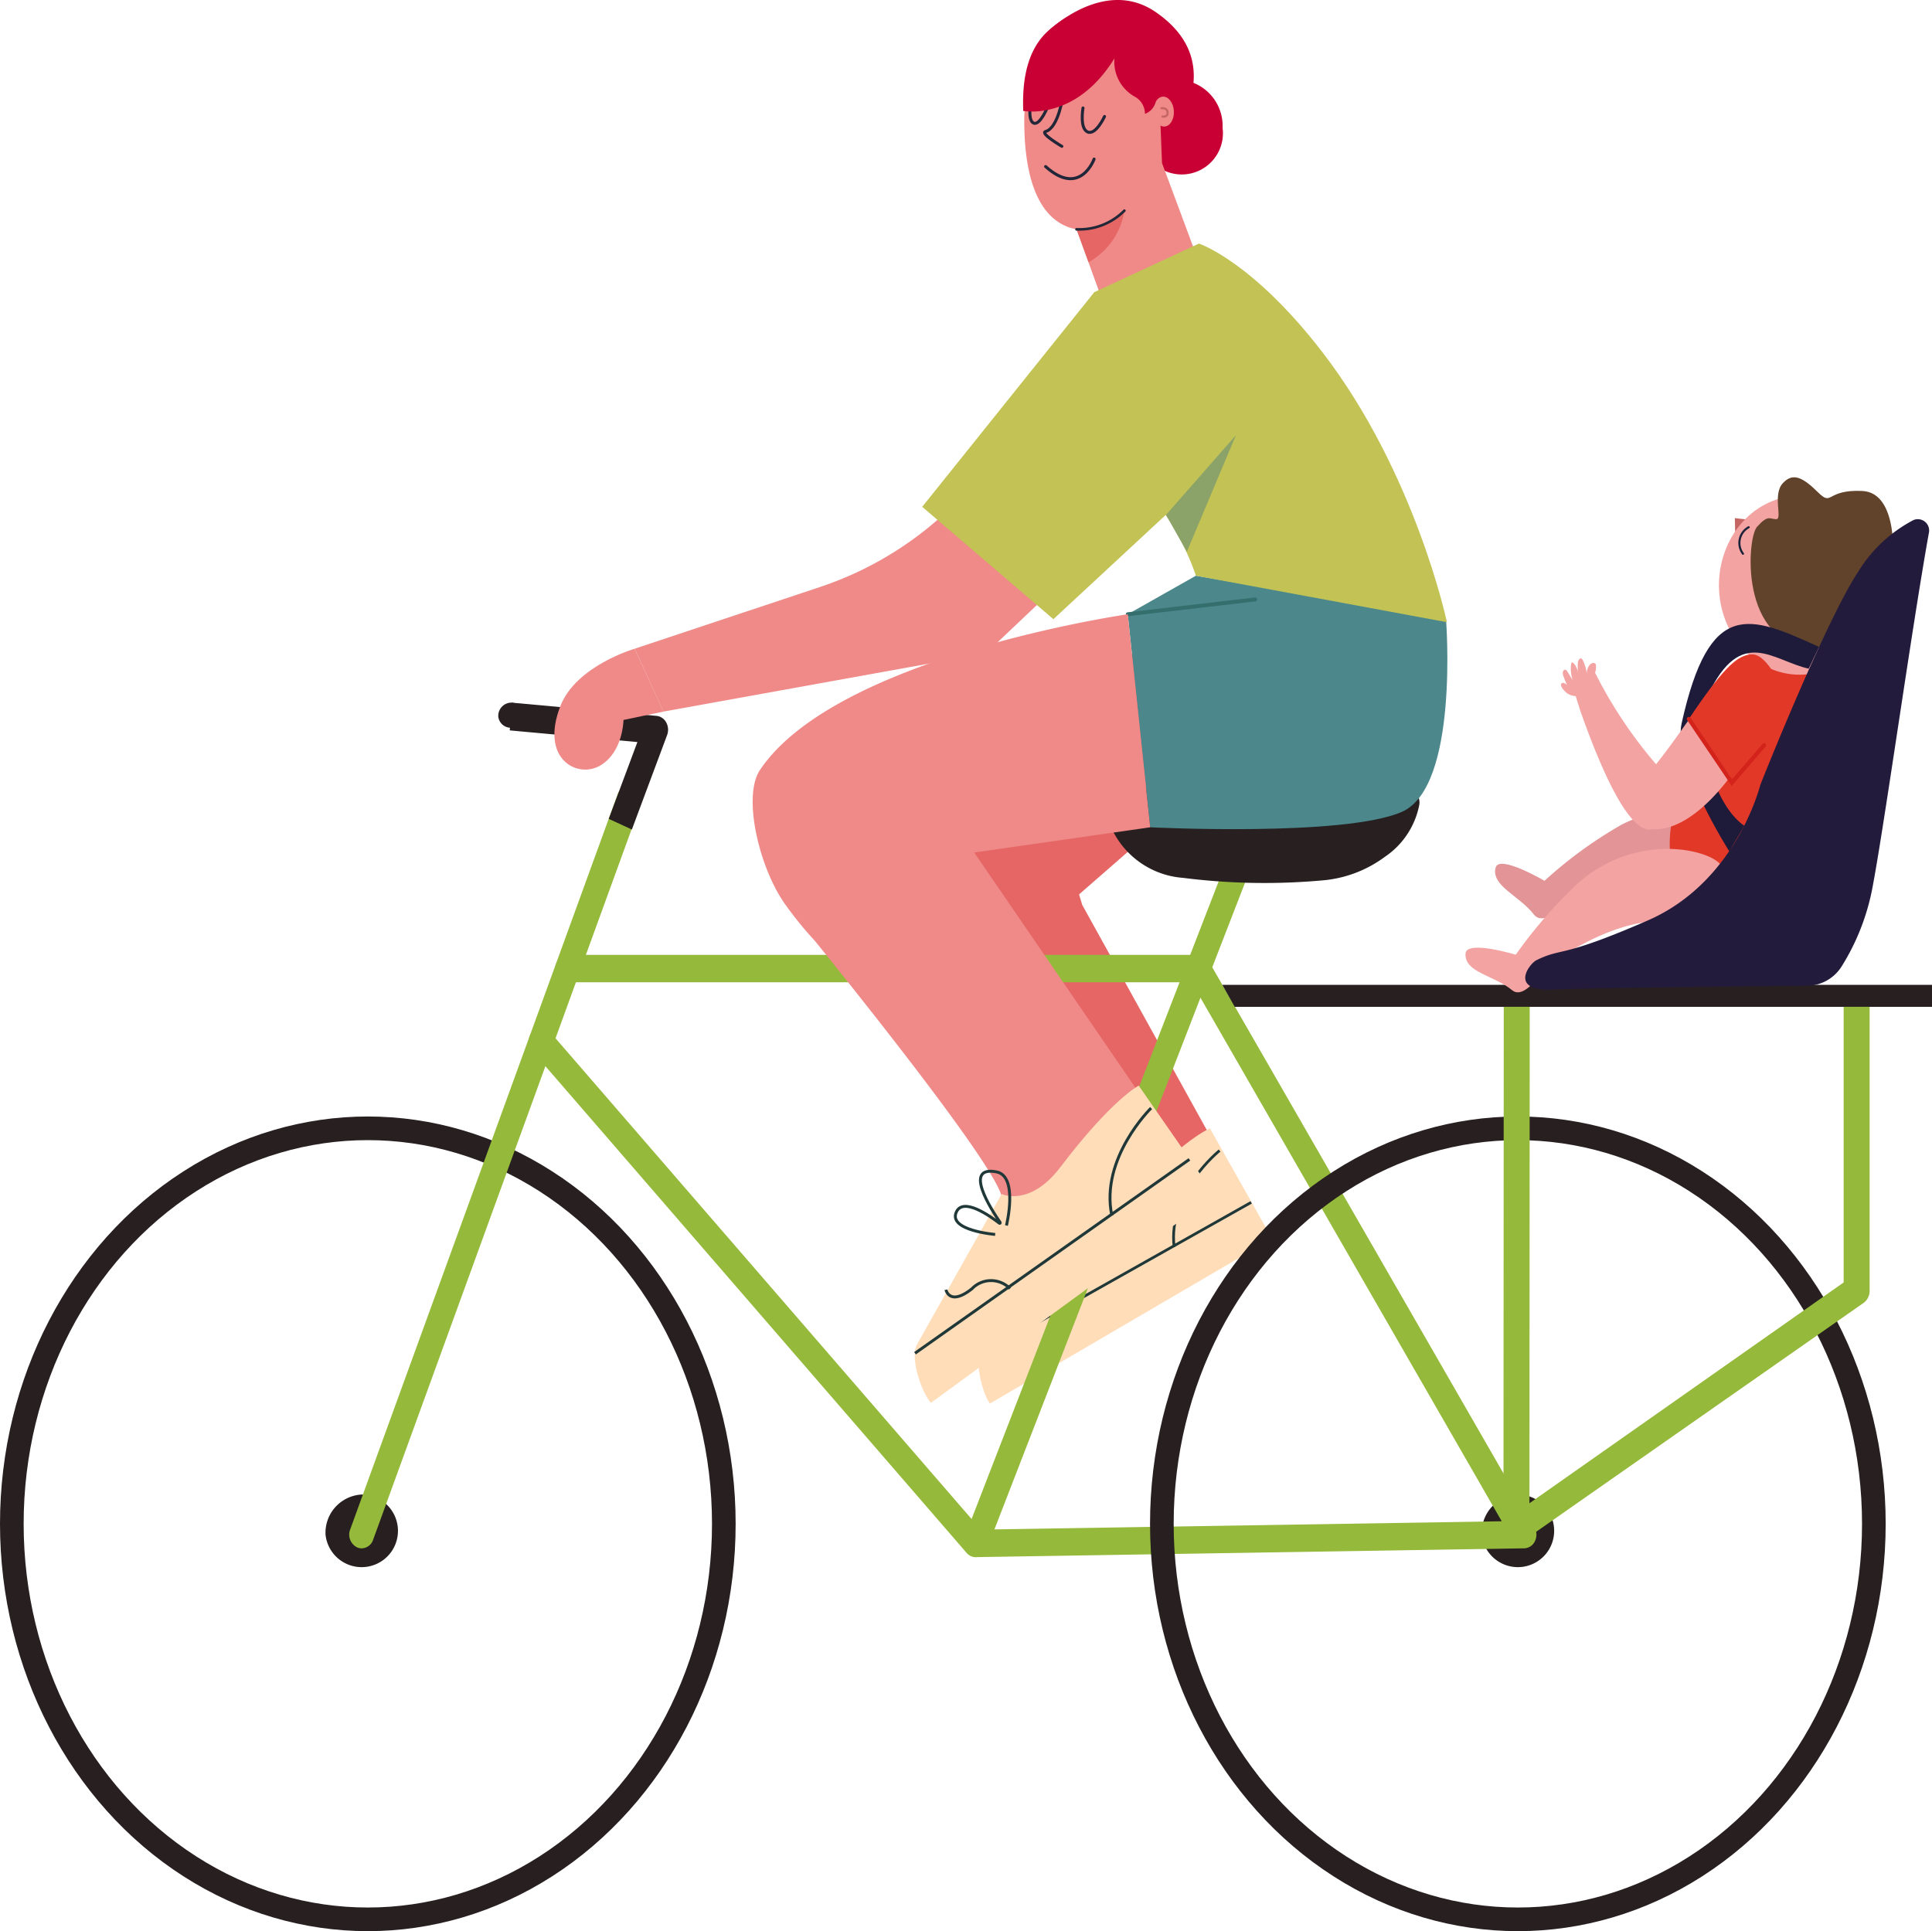
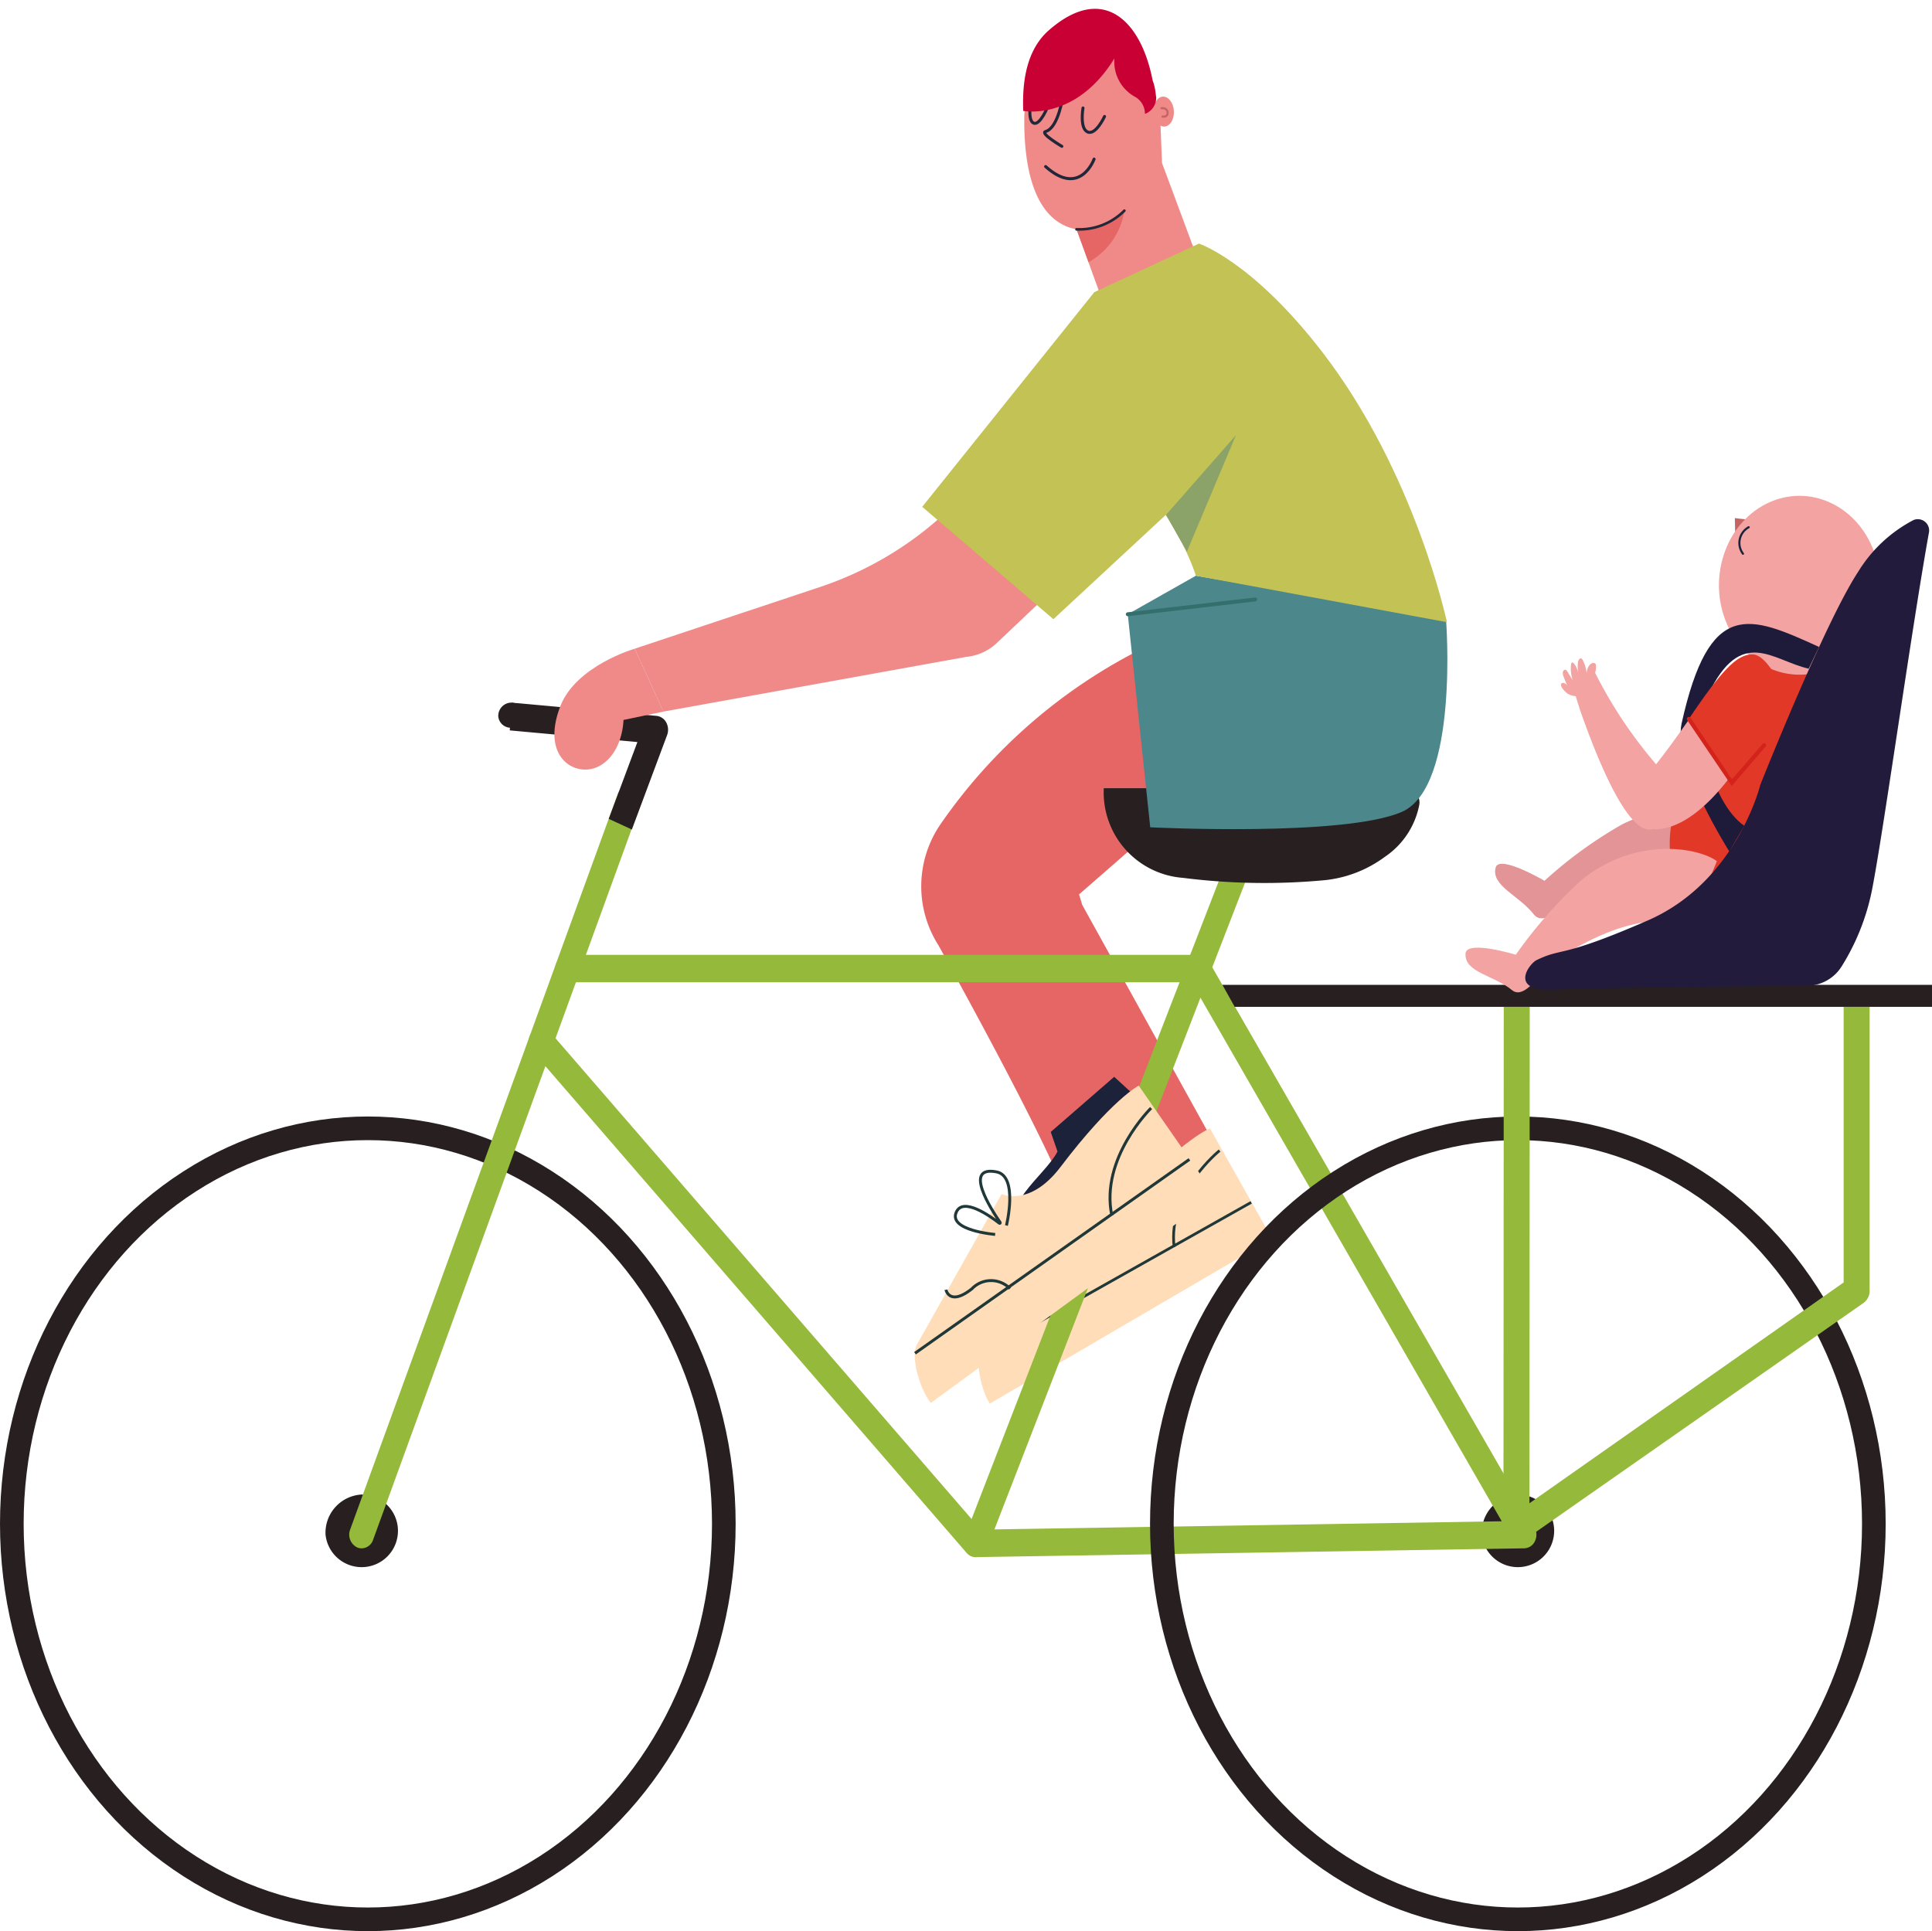
<svg xmlns="http://www.w3.org/2000/svg" width="169.089" height="169.034" viewBox="0 0 169.089 169.034">
  <defs>
    <style>.a{fill:#e56665;}.b{fill:#ffddb9;}.c,.e,.l,.o,.r,.s,.t,.x,.y{fill:none;stroke-miterlimit:10;}.c,.y{stroke:#203838;}.c{stroke-width:0.24px;}.d{fill:#271f20;}.e{stroke:#271f20;stroke-width:2.069px;}.f{fill:#95b93a;}.g{fill:#e29496;}.h{fill:#e23828;}.i{fill:#f2a3a2;}.j{fill:#c56563;}.k{fill:#61422a;}.l{stroke:#1c2239;stroke-width:0.183px;}.l,.o,.r,.s,.t,.x{stroke-linecap:round;}.m{fill:#231b3c;}.n{fill:#1e1a3a;}.o{stroke:#d3231b;stroke-width:0.357px;}.p{fill:#c90034;}.q{fill:#ef8a88;}.r{stroke:#232839;stroke-width:0.228px;}.s{stroke:#c56664;stroke-width:0.188px;}.t{stroke:#212639;stroke-width:0.261px;}.u{fill:#4b878b;}.v{fill:#1c2239;}.w{fill:#e55051;}.x{stroke:#346f6e;stroke-width:0.341px;}.y{stroke-width:0.255px;}.z{fill:#c2c255;}.aa{fill:#8ba268;}</style>
  </defs>
  <g transform="translate(1.035)">
    <g transform="translate(0 41.781)">
      <g transform="translate(0 13.999)">
        <g transform="translate(79.595)">
          <path class="a" d="M497.709,672.643l-.276-.917,9.593-8.374-1.962-14.133a47.175,47.175,0,0,0-19.828,16.466,9.6,9.6,0,0,0-.118,10.481h0c3.272,5.909,12.59,22.982,11.73,24.223l3.649,3.647,11.142-6.212Z" transform="translate(-483.622 -649.218)" />
          <g transform="translate(5.003 42.985)">
            <path class="b" d="M496.691,693.916,488.7,705.464c-.687.992.008,3.923.716,4.9h0l24.7-14.437-5.44-9.648s-2.278.869-6.973,5.954C498.886,695.273,496.691,693.916,496.691,693.916Z" transform="translate(-488.414 -686.274)" />
          </g>
          <g transform="translate(5.061 44.929)">
            <line class="c" y1="13.41" x2="23.813" transform="translate(0 4.534)" />
            <path class="c" d="M508.8,687.95s-4.544,3.638-3.981,8.43" transform="translate(-487.752 -687.95)" />
            <path class="c" d="M491.326,699.228s.166,1.409,2.134.15a2.188,2.188,0,0,1,3.108.321" transform="translate(-488.343 -686.2)" />
            <path class="c" d="M496.677,695.751s1.344-3.922-.423-4.467c-2.723-.841-.7,3.038-.071,4.159.027.049-.029.1-.068.063-.7-.672-2.77-2.478-3.439-1.293-.811,1.436,3.016,2.17,3.016,2.17" transform="translate(-488.289 -687.435)" />
          </g>
        </g>
        <g transform="translate(0 5.721)">
          <path class="d" d="M433.68,717.416a3.178,3.178,0,1,0,3.16-3.511A3.349,3.349,0,0,0,433.68,717.416Z" transform="translate(-406.224 -644.589)" />
          <path class="d" d="M530.606,717.416a3.178,3.178,0,1,0,3.16-3.511A3.35,3.35,0,0,0,530.606,717.416Z" transform="translate(-401.959 -644.589)" />
          <ellipse class="e" cx="31.157" cy="34.619" rx="31.157" ry="34.619" transform="translate(0 37.261)" />
          <path class="f" d="M436.753,727.169a.992.992,0,0,1-.405-.087,1.249,1.249,0,0,1-.6-1.563L459.144,661.2a1.047,1.047,0,0,1,1.406-.664,1.251,1.251,0,0,1,.6,1.564l-23.394,64.317A1.085,1.085,0,0,1,436.753,727.169Z" transform="translate(-406.136 -653.142)" />
          <path class="f" d="M489.821,727.3a1.033,1.033,0,0,1-.779-.368l-38.027-43.946a1.3,1.3,0,0,1,.03-1.7,1.006,1.006,0,0,1,1.527.034l36.9,42.643,22.781-58.8a1.043,1.043,0,0,1,1.42-.627,1.254,1.254,0,0,1,.565,1.576l-23.425,60.458a1.11,1.11,0,0,1-.8.707A1,1,0,0,1,489.821,727.3Z" transform="translate(-405.474 -652.503)" />
          <path class="f" d="M489.723,725.9a1.208,1.208,0,0,1-.016-2.4l46.066-.739-27.146-47.179H454.014a1.207,1.207,0,0,1,0-2.4H509.22a1.059,1.059,0,0,1,.909.553l28.509,49.548a1.314,1.314,0,0,1,.042,1.216,1.072,1.072,0,0,1-.935.631l-48.006.77Z" transform="translate(-405.376 -651.105)" />
          <path class="d" d="M525.388,660.609H498.922a7.5,7.5,0,0,0,6.936,7.846,56.639,56.639,0,0,0,12.167.225,10.663,10.663,0,0,0,5.5-2.068,7.107,7.107,0,0,0,3-4.507A1.248,1.248,0,0,0,525.388,660.609Z" transform="translate(-403.353 -653.117)" />
          <ellipse class="e" cx="31.157" cy="34.619" rx="31.157" ry="34.619" transform="translate(100.651 37.261)" />
          <g transform="translate(42.574)">
            <path class="d" d="M459.81,665.257l3.085-8.267a1.334,1.334,0,0,0-.076-1.1,1.087,1.087,0,0,0-.847-.579l-12.67-1.158-.18,2.428,11.172,1.021-2.51,6.722Z" transform="translate(-448.118 -654.15)" />
            <path class="d" d="M448.16,655.367a1.1,1.1,0,1,0,1.1-1.217A1.161,1.161,0,0,0,448.16,655.367Z" transform="translate(-448.16 -654.15)" />
          </g>
          <g transform="translate(105.942 24.703)">
            <path class="d" d="M509.94,677.37H570.97v-1.924H508.858Z" transform="translate(-508.858 -675.446)" />
            <path class="f" d="M532.453,677.1h2.273l-.025,43.457,27.5-19.327v-24.13h2.273v24.853a1.294,1.294,0,0,1-.56,1.089L534.13,723.866a1.036,1.036,0,0,1-1.135,0,1.3,1.3,0,0,1-.568-1.093Z" transform="translate(-507.821 -675.181)" />
          </g>
        </g>
      </g>
      <g transform="translate(127.225)">
        <g transform="translate(2.592 29.136)">
          <path class="g" d="M554.659,664.7c-1.268-1.5-6.513-3.923-11.975-1.2a37.606,37.606,0,0,0-7.078,5.2s-.087,1.259,1.586,1.9c0,0,8.88-4.419,14.1-.9C553.5,671.178,556.6,666.989,554.659,664.7Z" transform="translate(-531.556 -662.267)" />
          <path class="g" d="M536.14,667.852s-4.059-2.4-4.367-1.21c-.414,1.61,2.07,2.446,3.351,4.112,1.191,1.549,4.639-2.819,4.639-2.819Z" transform="translate(-531.727 -661.621)" />
        </g>
        <path class="h" d="M554.265,649.428l-7.228,14.147h0a10.417,10.417,0,0,0-.223,6.7,10.651,10.651,0,0,0,.954,2.594c.254-.094,6.5,4.125,10.969-3.656s2.869-18.563,2.869-18.563Z" transform="translate(-528.49 -635.186)" />
        <g transform="translate(0 32.524)">
-           <path class="i" d="M551.069,666.26c-1.531-1.157-7.124-2.255-11.923,1.718a40.3,40.3,0,0,0-5.892,6.782s.161,1.249,1.92,1.476c0,0,7.8-6.458,13.589-4.288C551.2,672.864,553.408,668.027,551.069,666.26Z" transform="translate(-529.067 -665.188)" />
+           <path class="i" d="M551.069,666.26c-1.531-1.157-7.124-2.255-11.923,1.718a40.3,40.3,0,0,0-5.892,6.782s.161,1.249,1.92,1.476c0,0,7.8-6.458,13.589-4.288Z" transform="translate(-529.067 -665.188)" />
          <path class="i" d="M533.745,673.308s-4.432-1.368-4.5-.126c-.091,1.671,2.5,1.887,4.075,3.2,1.466,1.225,3.978-3.871,3.978-3.871Z" transform="translate(-529.244 -664.016)" />
        </g>
        <g transform="translate(22.182)">
          <path class="j" d="M553.292,640.378c-.236,0-1.469-.152-1.469-.152l.042,1.8Z" transform="translate(-550.432 -636.658)" />
          <path class="i" d="M564.168,649.03c-1.321,4.067-5.359,6.174-9.02,4.707s-5.558-5.952-4.238-10.018,5.359-6.174,9.019-4.706S565.489,644.964,564.168,649.03Z" transform="translate(-550.49 -636.927)" />
-           <path class="k" d="M565.564,645.6c.107-1.3.542-7.112-2.656-7.257s-2.571,1.391-3.855.126-2.19-1.807-3.1-.793.018,3.167-.574,3.14-.71-.4-1.668.661S552.1,652.871,559.736,652C566.422,651.246,565.462,646.838,565.564,645.6Z" transform="translate(-550.374 -637.15)" />
          <path class="l" d="M553.021,640.915a1.573,1.573,0,0,0-.5,2.322" transform="translate(-550.417 -636.548)" />
        </g>
        <path class="m" d="M554.821,663.578s-2.065,8.463-9.828,11.85-7.41,2.337-9.755,3.482c-.632.309-2.488,2.764,1.5,2.574,3.288-.157,17.407-.292,22.252-.335a3.6,3.6,0,0,0,2.978-1.732,19.966,19.966,0,0,0,2.728-7.156c1.005-5.346,3.423-22.636,4.882-30.743a.991.991,0,0,0-1.332-1.137A12.4,12.4,0,0,0,563.4,644.9C560.445,649.383,554.821,663.578,554.821,663.578Z" transform="translate(-529.023 -636.648)" />
        <path class="n" d="M558.486,652.127c-3.152-.7-5.9-3.8-8.81,2.293-1.193,2.5.156,9.365,3.175,11.461l-1.311,2.245s-4.934-7.776-4.179-11.188c2.441-11.03,5.94-9.485,12.033-6.712Z" transform="translate(-528.45 -635.38)" />
        <g transform="translate(8.353 15.559)">
          <g transform="translate(1.11)">
            <path class="i" d="M552.239,651.262c-1.715,1.551-4,5.44-6.713,8.858a39.479,39.479,0,0,1-5.356-8.043,19.4,19.4,0,0,1-1.862,1.5l.592,1.878c3.871,11,5.835,10.479,6.36,10.338,1.291.111,5.216-.484,10.133-10.1a4.578,4.578,0,0,0-.035-4.171h0C554.681,650.25,553.268,650.33,552.239,651.262Z" transform="translate(-538.308 -650.564)" />
          </g>
          <path class="i" d="M540.013,652.481a1.491,1.491,0,0,0,.3-.943.438.438,0,0,0-.019-.2c-.087-.211-.383-.128-.527.041a1.171,1.171,0,0,0-.252.9,3.455,3.455,0,0,0-.348-1.293.332.332,0,0,0-.127-.157c-.175-.085-.306.2-.318.41a4.424,4.424,0,0,0,.049.991,1.79,1.79,0,0,0-.4-.978c-.044-.052-.106-.1-.165-.075s-.062.089-.069.146a3.116,3.116,0,0,0,.14,1.4l-.46-.745c-.045-.073-.1-.153-.176-.17-.106-.024-.209.086-.23.205a.728.728,0,0,0,.055.354,8.6,8.6,0,0,0,.322.8c-.088-.124-.3-.253-.427-.2-.338.149.17.722.479.933a1.572,1.572,0,0,0,1.055.2" transform="translate(-537.245 -650.523)" />
        </g>
        <path class="h" d="M556.173,653.787c0-.193-1.271-3.208-2.6-3.274s-2.773,1.412-5.6,5.648l4.042,5.647Z" transform="translate(-528.42 -635.013)" />
        <path class="o" d="M547.971,655.382l3.765,5.571,2.815-3.267" transform="translate(-528.42 -634.233)" />
      </g>
    </g>
    <g transform="translate(47.484)">
      <g transform="translate(41.021)">
-         <path class="p" d="M506.975,608.384c.183-2.025-.51-4.288-3.333-6.214-4.515-3.082-9.362,1.677-9.362,1.677l8.119,8.074c-.009.114-.017.227-.018.342a3.606,3.606,0,1,0,7.142.068A4.056,4.056,0,0,0,506.975,608.384Z" transform="translate(-492.062 -601.132)" />
        <g transform="translate(0 0.773)">
          <g transform="translate(0.105 2.378)">
            <path class="q" d="M492.259,610.953c.046-3.361,2.146-6.318,5.112-6.978a4.717,4.717,0,0,1,2.84.205c2.309.931,3.427,4.507,3.959,7.266l.141,3.521L509.529,629c-6.8,1.523-9.984-.753-9.986-.756l-2.714-7.472C492.864,620.02,492.208,614.727,492.259,610.953Z" transform="translate(-492.256 -603.848)" />
            <path class="a" d="M496.636,618.661a4.847,4.847,0,0,0,4.189-1.634,6.239,6.239,0,0,1-3.135,4.511Z" transform="translate(-492.064 -601.74)" />
            <g transform="translate(11.302 5.307)">
              <path class="q" d="M503.087,609.81c.051.723.492,1.273.984,1.23s.85-.662.8-1.385-.492-1.272-.983-1.23S503.037,609.089,503.087,609.81Z" transform="translate(-503.082 -608.423)" />
            </g>
            <g transform="translate(4.572 15.287)">
              <path class="r" d="M500.824,617.027a5.55,5.55,0,0,1-4.189,1.634" transform="translate(-496.636 -617.027)" />
            </g>
            <g transform="translate(12.004 6.316)">
              <path class="s" d="M503.755,609.3s.494-.086.537.363-.448.366-.448.366" transform="translate(-503.755 -609.293)" />
            </g>
            <g transform="translate(0.486 5.192)">
              <path class="t" d="M498.288,613.135s-1.208,3.383-4.244.653" transform="translate(-492.664 -607.554)" />
              <path class="t" d="M495.57,608.324s-.38,2.841-1.52,3.166c-.535.152,1.42,1.3,1.42,1.3" transform="translate(-492.667 -608.324)" />
              <path class="t" d="M497.182,609.279s-.313,1.791.406,2.1,1.48-1.357,1.48-1.357" transform="translate(-492.529 -608.171)" />
              <path class="t" d="M492.812,608.7s-.321,1.778.248,2,1.245-1.484,1.245-1.484" transform="translate(-492.722 -608.264)" />
            </g>
          </g>
          <path class="p" d="M503.758,609.186a4.841,4.841,0,0,0-.267-1.136c-1.008-5.218-4.336-8.537-9.092-4.365-2.333,2.047-2.27,5.547-2.232,7.046,0,0,4.591.92,7.985-4.6a3.5,3.5,0,0,0,1.87,3.406,1.721,1.721,0,0,1,.8,1.455h0a1.5,1.5,0,0,0,.984-1.426Z" transform="translate(-492.156 -601.798)" />
        </g>
      </g>
      <g transform="translate(0 21.321)">
        <g transform="translate(17.355 29.072)">
          <g transform="translate(23.007)">
            <path class="u" d="M500.932,647.946l5.963-3.372,21.889,3.79s1.174,14.67-3.857,16.878-22.03,1.353-22.03,1.353Z" transform="translate(-491.111 -644.574)" />
            <g transform="translate(0 43.861)">
              <path class="v" d="M500.157,682.385l2.912,2.667c-.307.448-9.164,11.774-10.674,10.75-2.73-1.854,1.74-4.764,2.8-6.879l-.591-1.712Z" transform="translate(-491.524 -682.385)" />
              <path class="w" d="M502.891,684.684l.963.953-7,8.979-1.289-1.232Z" transform="translate(-491.347 -682.017)" />
            </g>
            <line class="x" y1="1.296" x2="11.154" transform="translate(9.822 2.076)" />
          </g>
          <g transform="translate(0 3.372)">
-             <path class="q" d="M488.876,668.337l15.405-2.207-1.966-18.648s-25.527,3.665-32.193,13.636c-1.52,2.275-.117,8.4,2.145,11.664l-.006,0,.061.075a32.211,32.211,0,0,0,2.638,3.246c5.416,6.711,17.052,21.386,16.31,22.7l4.21,3.45,11.242-7.872Z" transform="translate(-469.487 -647.481)" />
            <g transform="translate(14.181 41.26)">
              <path class="b" d="M490.678,692.536l-7.407,13.172c-.636,1.131.376,4.161,1.217,5.111h0l24.859-18.159-6.671-9.61s-2.335,1.183-6.842,7.119C493.134,693.723,490.678,692.536,490.678,692.536Z" transform="translate(-483.071 -683.05)" />
            </g>
            <g transform="translate(14.208 43.224)">
              <line class="y" y1="16.967" x2="24.016" transform="translate(0 4.493)" />
              <path class="y" d="M503.04,684.743s-4.483,4.382-3.438,9.4" transform="translate(-482.378 -684.743)" />
              <path class="y" d="M485.69,698.561s.307,1.475,2.277-.088a2.316,2.316,0,0,1,3.327-.016" transform="translate(-482.983 -682.658)" />
              <path class="y" d="M490.95,694.26s1.061-4.316-.865-4.692c-2.966-.579-.46,3.3.313,4.421.033.049-.021.109-.066.074-.81-.631-3.17-2.311-3.769-.977-.728,1.617,3.4,1.956,3.4,1.956" transform="translate(-482.948 -683.98)" />
            </g>
          </g>
        </g>
        <path class="z" d="M507.357,619.512s4.653,1.526,10.781,9.476c8.166,10.593,10.92,23.664,10.92,23.664l-21.969-4.068s-2.037-6.56-6.785-9.383c-5.372-3.2-4.01-8.324-2.106-15.437Z" transform="translate(-450.943 -619.512)" />
        <g transform="translate(0 3.927)">
          <g transform="translate(0 2.74)">
            <path class="q" d="M507.961,627.55a6.21,6.21,0,0,0-9.988.485l-7.381,9.858a30.186,30.186,0,0,1-14.546,10.682l-16.453,5.482,2.519,5.5,26.495-4.787a4.522,4.522,0,0,0,2.716-1.247l16.025-15.187A7.928,7.928,0,0,0,507.961,627.55Z" transform="translate(-452.568 -625.26)" />
            <path class="q" d="M459.889,650.085s-5.119,1.477-6.5,5.019c-1.807,4.628,1.488,6.385,3.494,5.2s2.03-3.986,2.03-3.986l3.5-.733Z" transform="translate(-452.864 -621.288)" />
          </g>
          <path class="z" d="M498.763,623.222,483.7,642.012l11.482,9.835,18.9-17.542S515.495,620.643,498.763,623.222Z" transform="translate(-451.507 -622.898)" />
          <path class="aa" d="M504.141,640.945l6.114-6.971-4.292,10.2Z" transform="translate(-450.608 -621.126)" />
        </g>
      </g>
    </g>
  </g>
</svg>